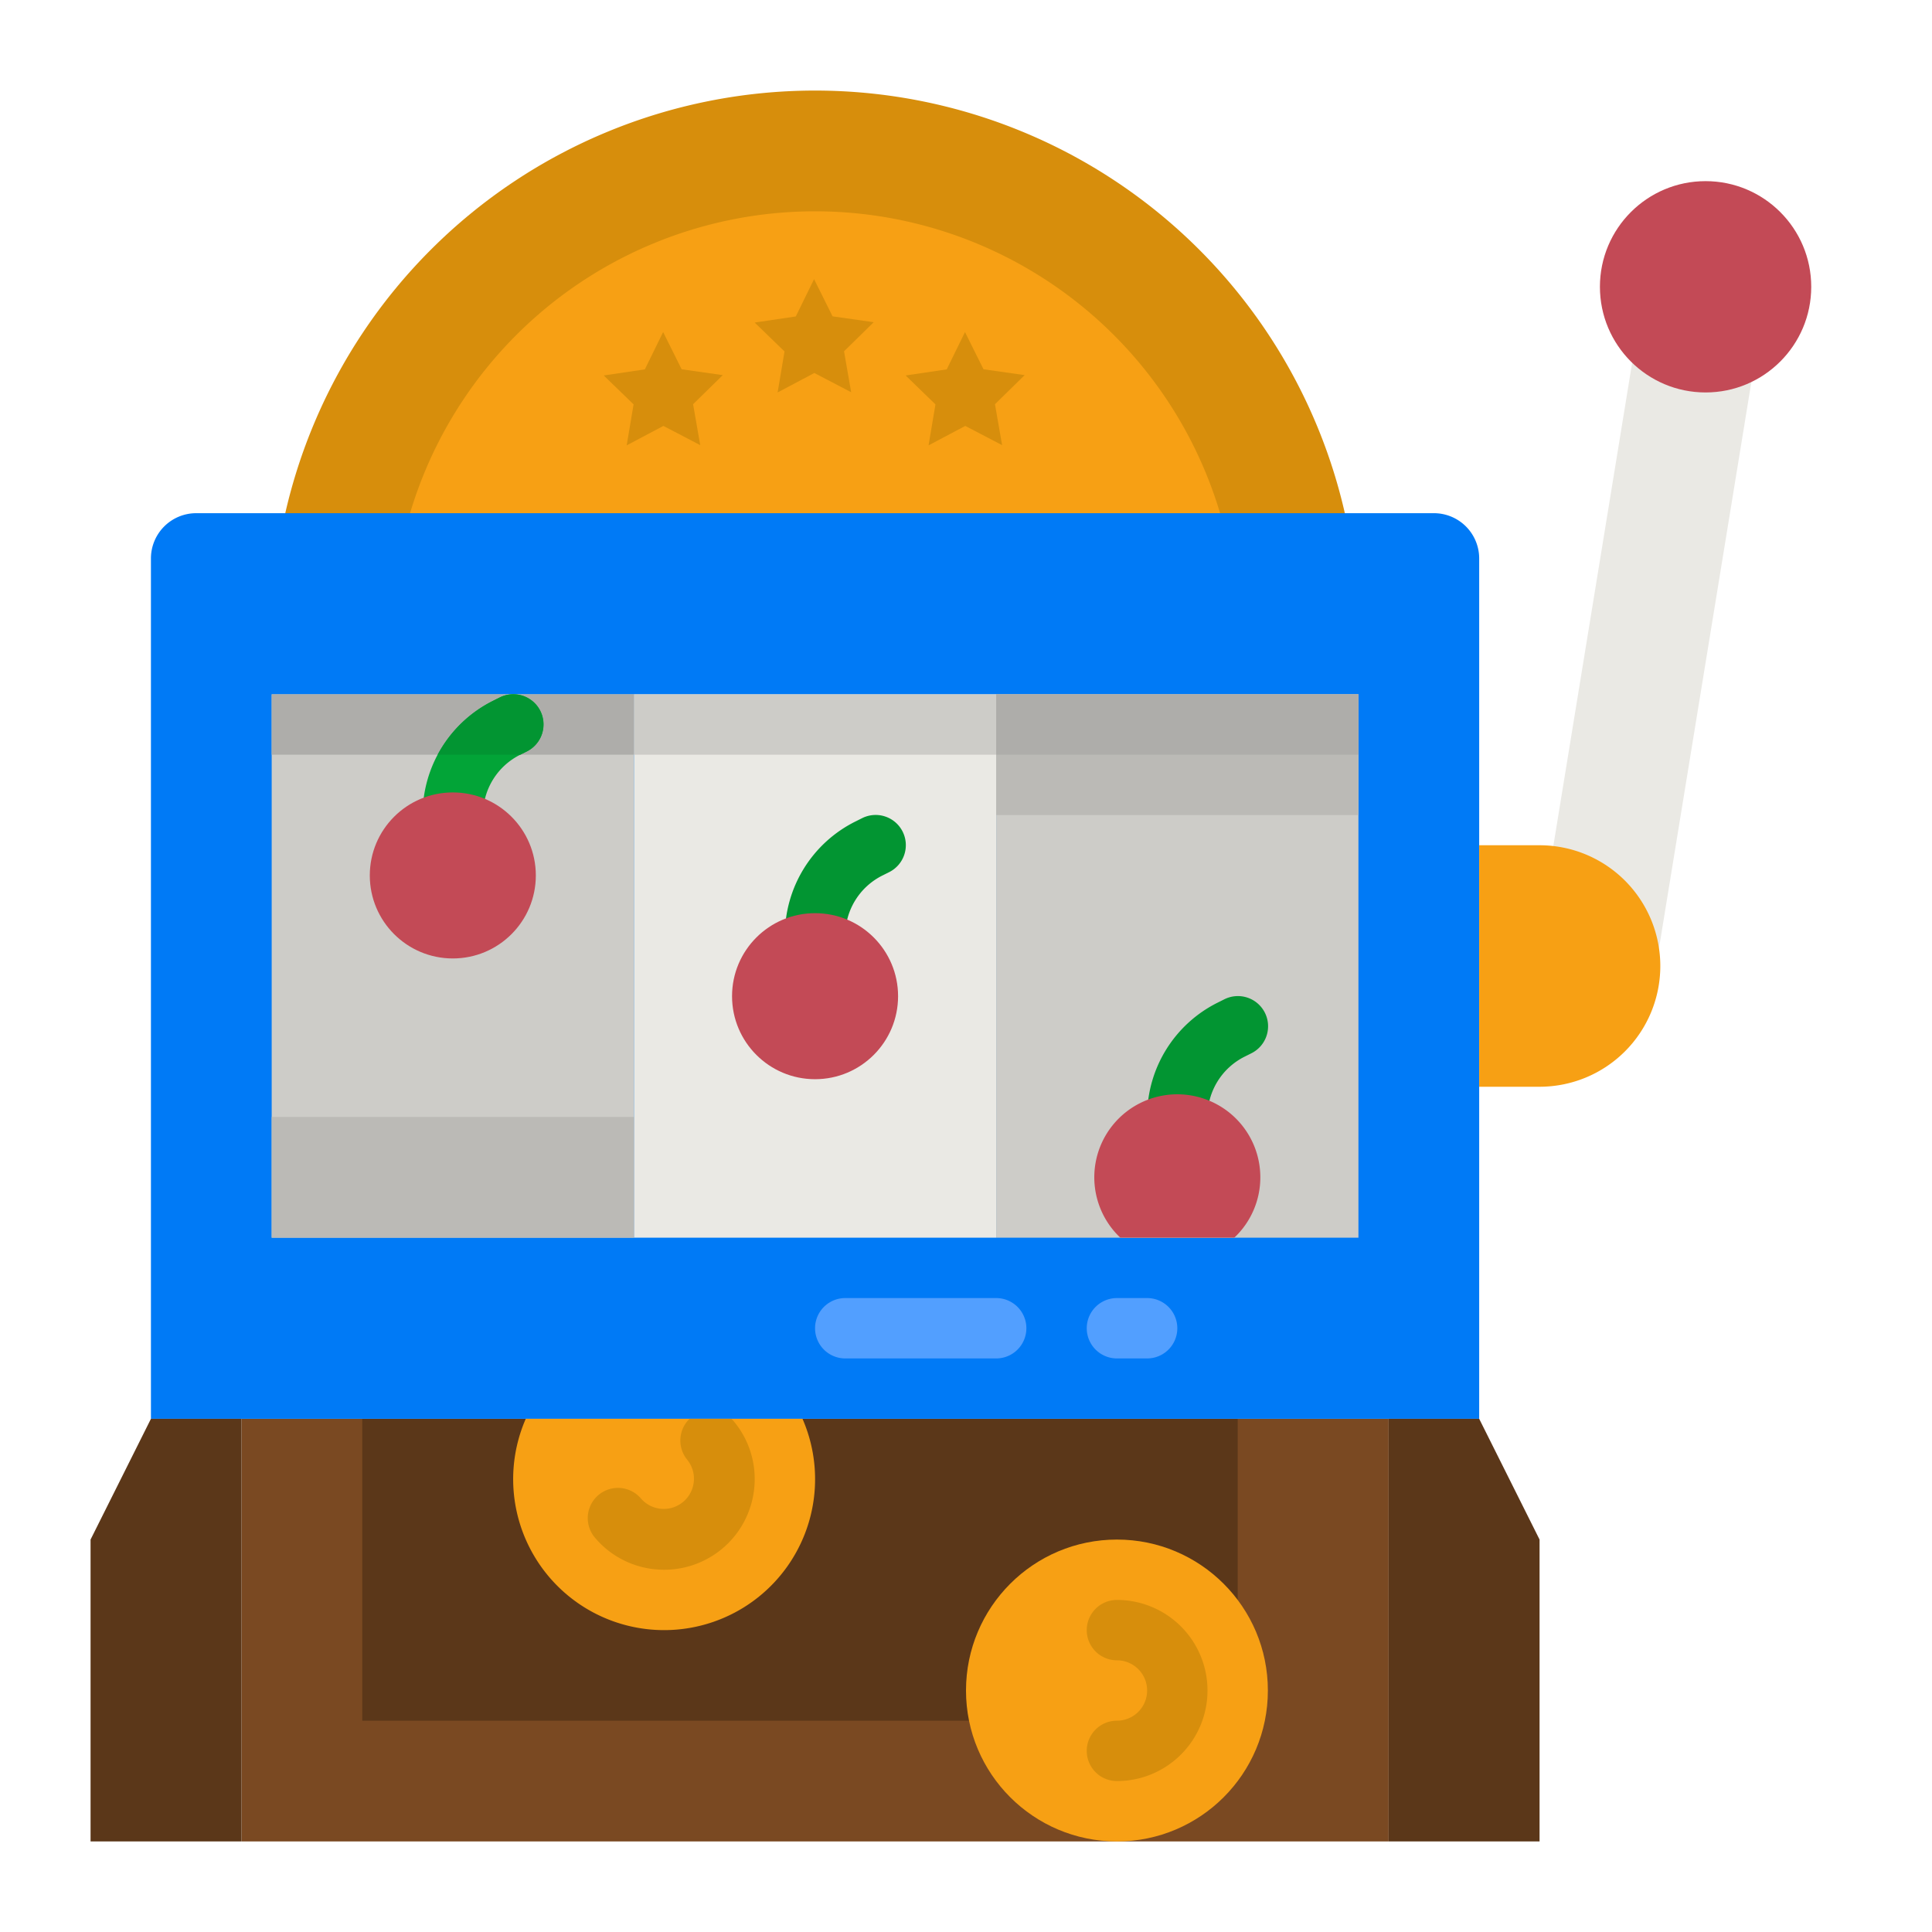
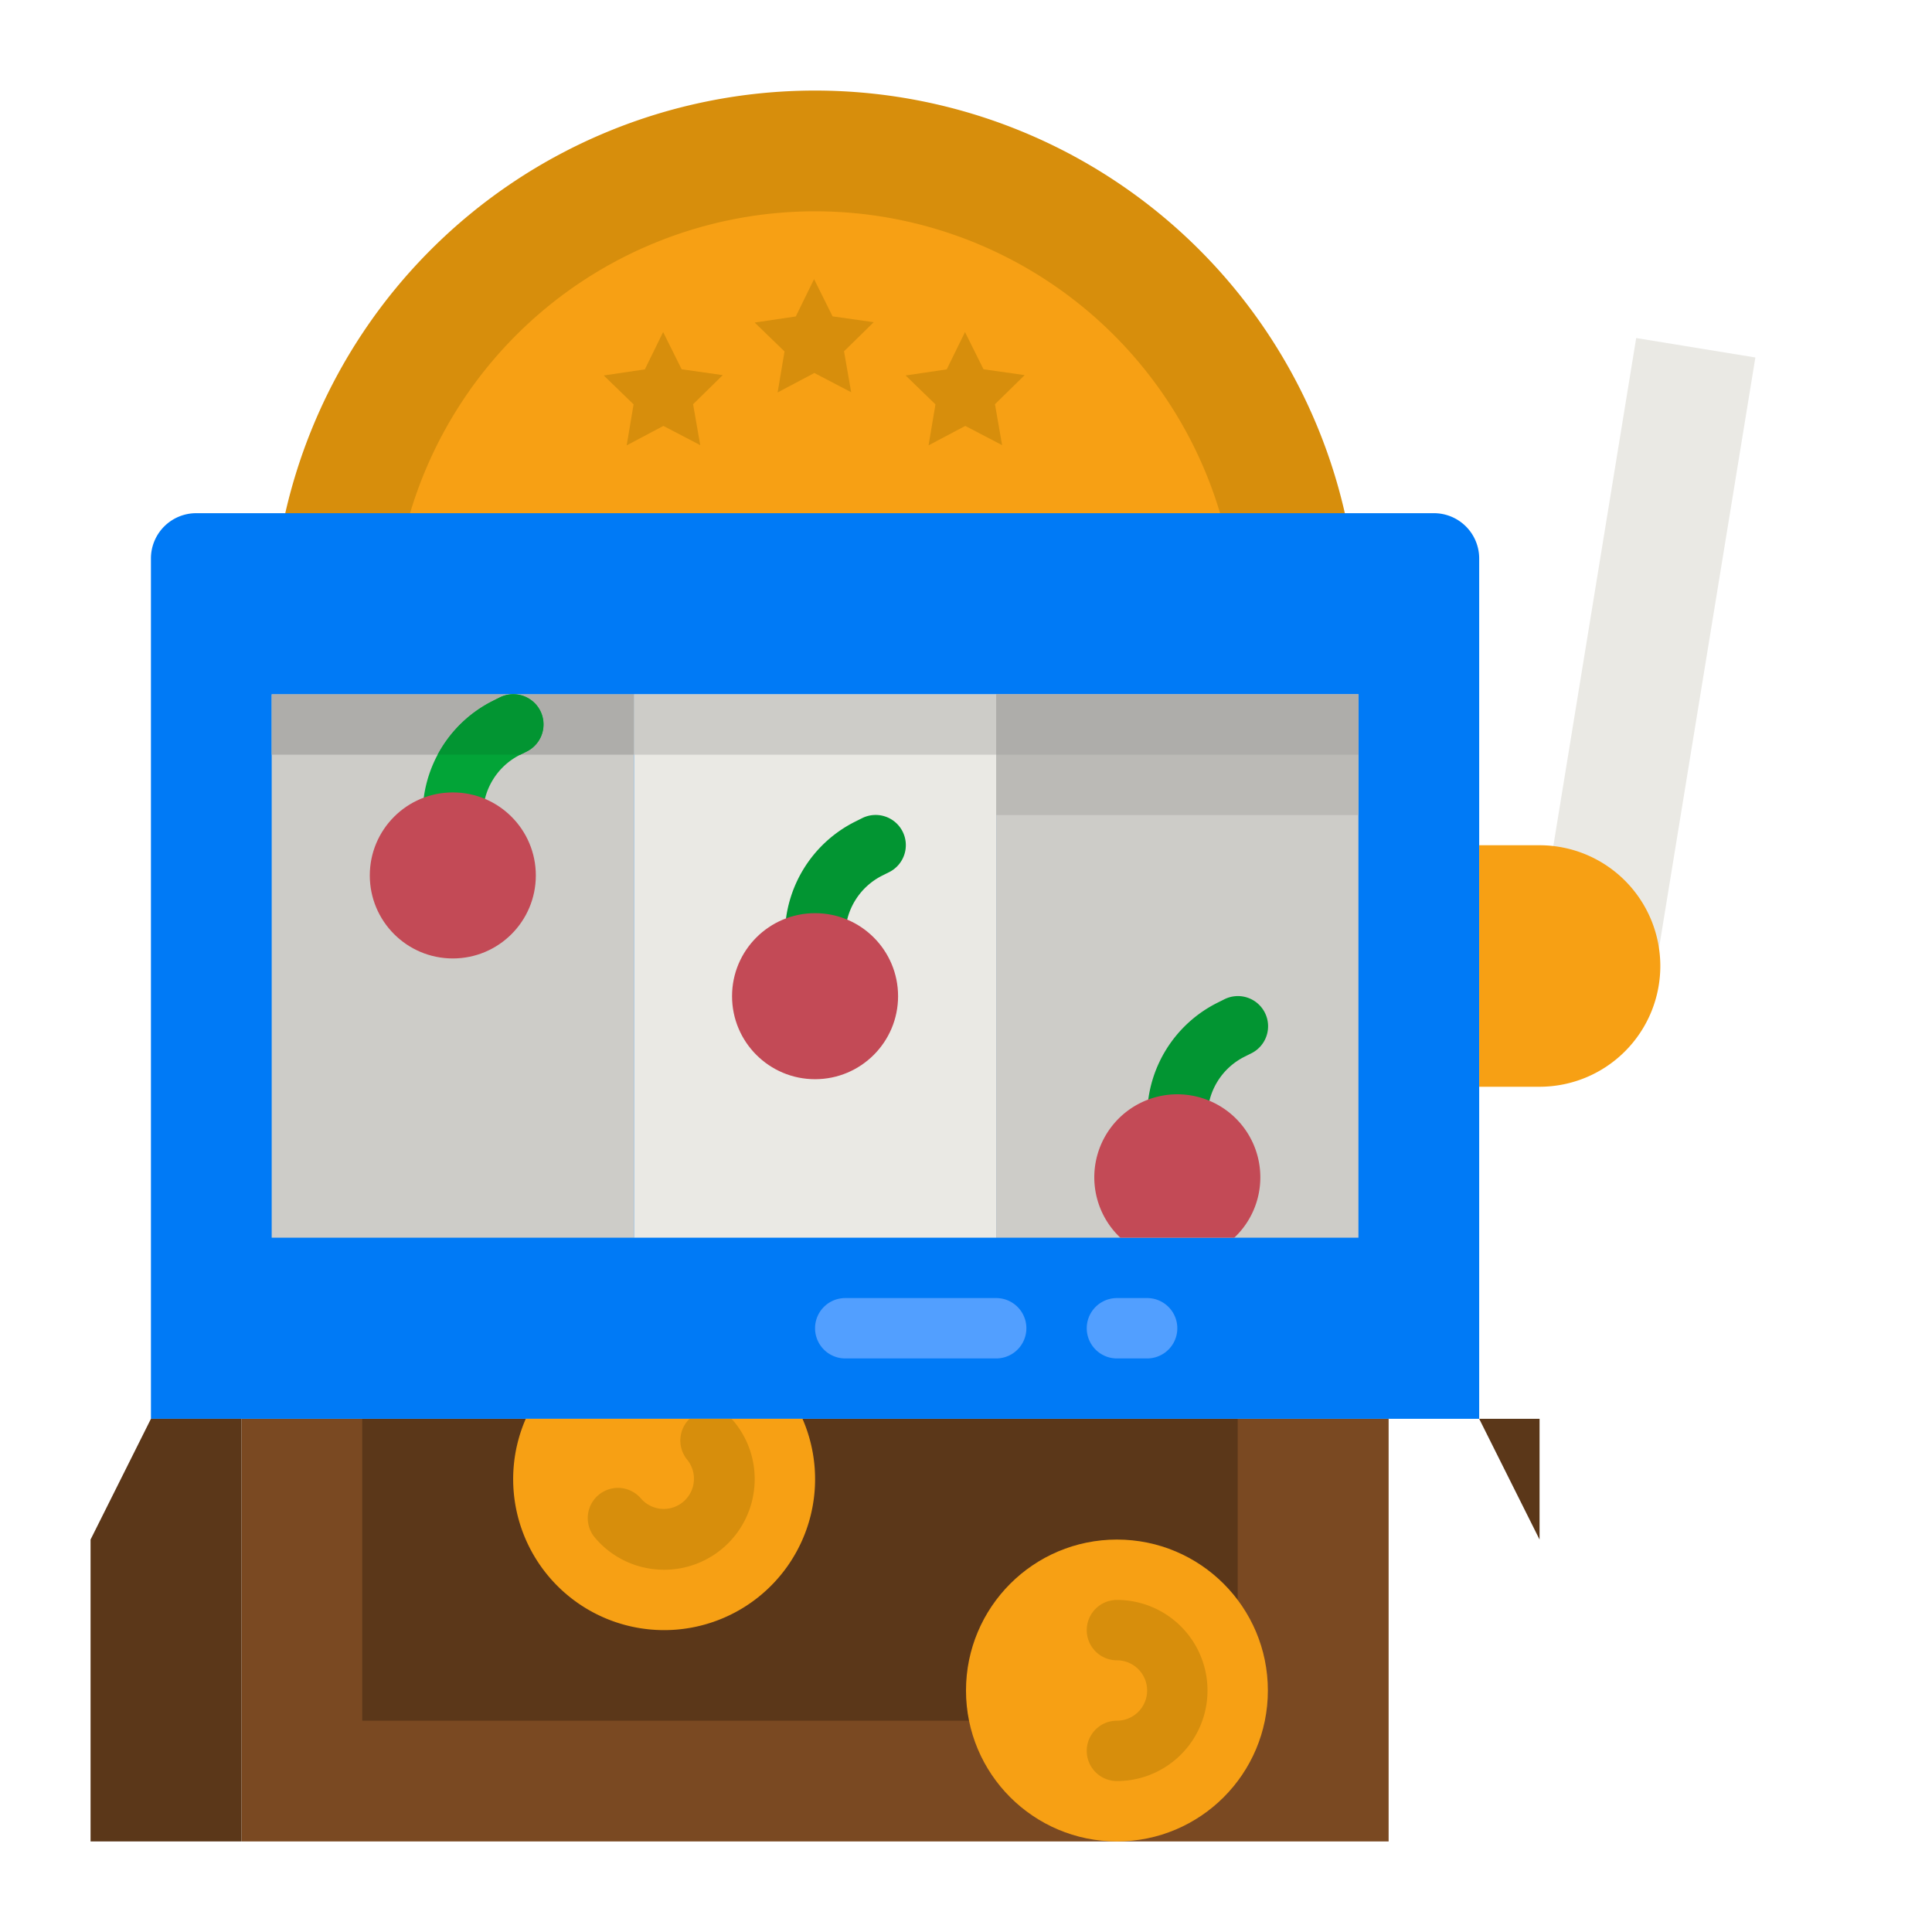
<svg xmlns="http://www.w3.org/2000/svg" height="512" viewBox="0 0 512 512" width="512">
  <g id="flat">
    <path d="m420.367 91.204h32v160.919h-32z" fill="#eae9e4" transform="matrix(.987 .161 -.161 .987 33.388 -68.113)" />
    <path d="m64 376h304v112h-304z" fill="#7a4922" />
    <path d="m96 376h232v80h-232z" fill="#5b3719" />
    <path d="m216 24a144 144 0 0 1 144 144 0 0 0 0 1 0 0h-288a0 0 0 0 1 0 0 144 144 0 0 1 144-144z" fill="#d78e0c" />
    <path d="m216 56a112 112 0 0 1 112 112v8a0 0 0 0 1 0 0h-224a0 0 0 0 1 0 0v-8a112 112 0 0 1 112-112z" fill="#f7a014" />
    <path d="m52 136h328a12 12 0 0 1 12 12v228a0 0 0 0 1 0 0h-352a0 0 0 0 1 0 0v-228a12 12 0 0 1 12-12z" fill="#007af6" />
    <path d="m392 224h16a32 32 0 0 1 32 32 32 32 0 0 1 -32 32h-16a0 0 0 0 1 0 0v-64a0 0 0 0 1 0 0z" fill="#f7a014" />
-     <circle cx="451.996" cy="76.004" fill="#c34a56" r="28" />
    <path d="m168 184h96v144h-96z" fill="#eae9e4" />
    <path d="m72 184h96v144h-96z" fill="#cdccc8" />
    <path d="m264 184h96v144h-96z" fill="#cdccc8" />
-     <path d="m334 312a21.938 21.938 0 0 1 -6.9 16h-30.2a22 22 0 1 1 37.1-16z" fill="#cdccc8" />
    <path d="m264 184h96v32h-96z" fill="#bbbab6" />
-     <path d="m72 296h96v32h-96z" fill="#bbbab6" />
    <path d="m216 256a8 8 0 0 1 -8-8 33.705 33.705 0 0 1 18.732-30.311l1.69-.844a8 8 0 1 1 7.156 14.31l-1.689.845a17.791 17.791 0 0 0 -9.889 16 8 8 0 0 1 -8 8z" fill="#029532" />
    <path d="m312 304a8 8 0 0 1 -8-8 33.705 33.705 0 0 1 18.732-30.311l1.69-.844a8 8 0 1 1 7.156 14.31l-1.689.845a17.791 17.791 0 0 0 -9.889 16 8 8 0 0 1 -8 8z" fill="#029532" />
    <path d="m212.672 376a40.006 40.006 0 1 1 -73.341 0z" fill="#f7a014" />
    <path d="m199.9 394.17a23.981 23.981 0 0 1 -23.86 21.83c-.73 0-1.47-.03-2.21-.1a23.865 23.865 0 0 1 -16.27-8.53 8.006 8.006 0 0 1 12.3-10.25 8 8 0 0 0 12.29-10.24 8.021 8.021 0 0 1 .58-10.88h11.12c.2.2.4.41.59.64a23.841 23.841 0 0 1 5.46 17.53z" fill="#d78e0c" />
    <circle cx="296" cy="448" fill="#f7a014" r="40" />
    <g fill="#d78e0c">
      <path d="m296 472a8 8 0 0 1 0-16 8 8 0 0 0 0-16 8 8 0 0 1 0-16 24 24 0 0 1 0 48z" />
      <path d="m220.638 83.836 10.902 1.552-7.863 7.709 1.892 10.847-9.761-5.096-9.731 5.152 1.83-10.858-7.907-7.663 10.892-1.615 4.845-9.888z" />
      <path d="m180.638 97.86 10.902 1.552-7.863 7.709 1.892 10.847-9.761-5.096-9.731 5.152 1.83-10.858-7.907-7.663 10.892-1.615 4.845-9.888z" />
      <path d="m260.638 97.86 10.902 1.552-7.863 7.709 1.892 10.847-9.761-5.096-9.731 5.152 1.83-10.858-7.907-7.663 10.892-1.615 4.845-9.888z" />
    </g>
    <path d="m264 344h-40a8 8 0 0 0 0 16h40a8 8 0 0 0 0-16z" fill="#529fff" />
    <path d="m304 344h-8a8 8 0 0 0 0 16h8a8 8 0 0 0 0-16z" fill="#529fff" />
    <path d="m40 376-16 32v80h40v-112z" fill="#5b3719" />
-     <path d="m392 376 16 32v80h-40v-112z" fill="#5b3719" />
+     <path d="m392 376 16 32v80v-112z" fill="#5b3719" />
    <path d="m168 184h96v16h-96z" fill="#cdccc8" />
    <path d="m264 184h96v16h-96z" fill="#aeadaa" />
    <path d="m72 184h96v16h-96z" fill="#aeadaa" />
    <path d="m139.58 199.16-1.69.84h-21.9a33.768 33.768 0 0 1 14.74-14.31l1.69-.85a8.005 8.005 0 0 1 7.16 14.32z" fill="#aeadaa" />
    <path d="m120 224a8 8 0 0 1 -8-8 33.705 33.705 0 0 1 18.732-30.311l1.69-.844a8 8 0 1 1 7.156 14.31l-1.689.845a17.791 17.791 0 0 0 -9.889 16 8 8 0 0 1 -8 8z" fill="#02a437" />
    <path d="m139.58 199.16-1.69.84h-21.9a33.768 33.768 0 0 1 14.74-14.31l1.69-.85a8.005 8.005 0 0 1 7.16 14.32z" fill="#029532" />
    <circle cx="120" cy="232" fill="#c34a56" r="22" />
    <circle cx="216" cy="264" fill="#c34a56" r="22" />
    <path d="m334 312a21.938 21.938 0 0 1 -6.9 16h-30.2a22 22 0 1 1 37.1-16z" fill="#c34a56" />
  </g>
</svg>